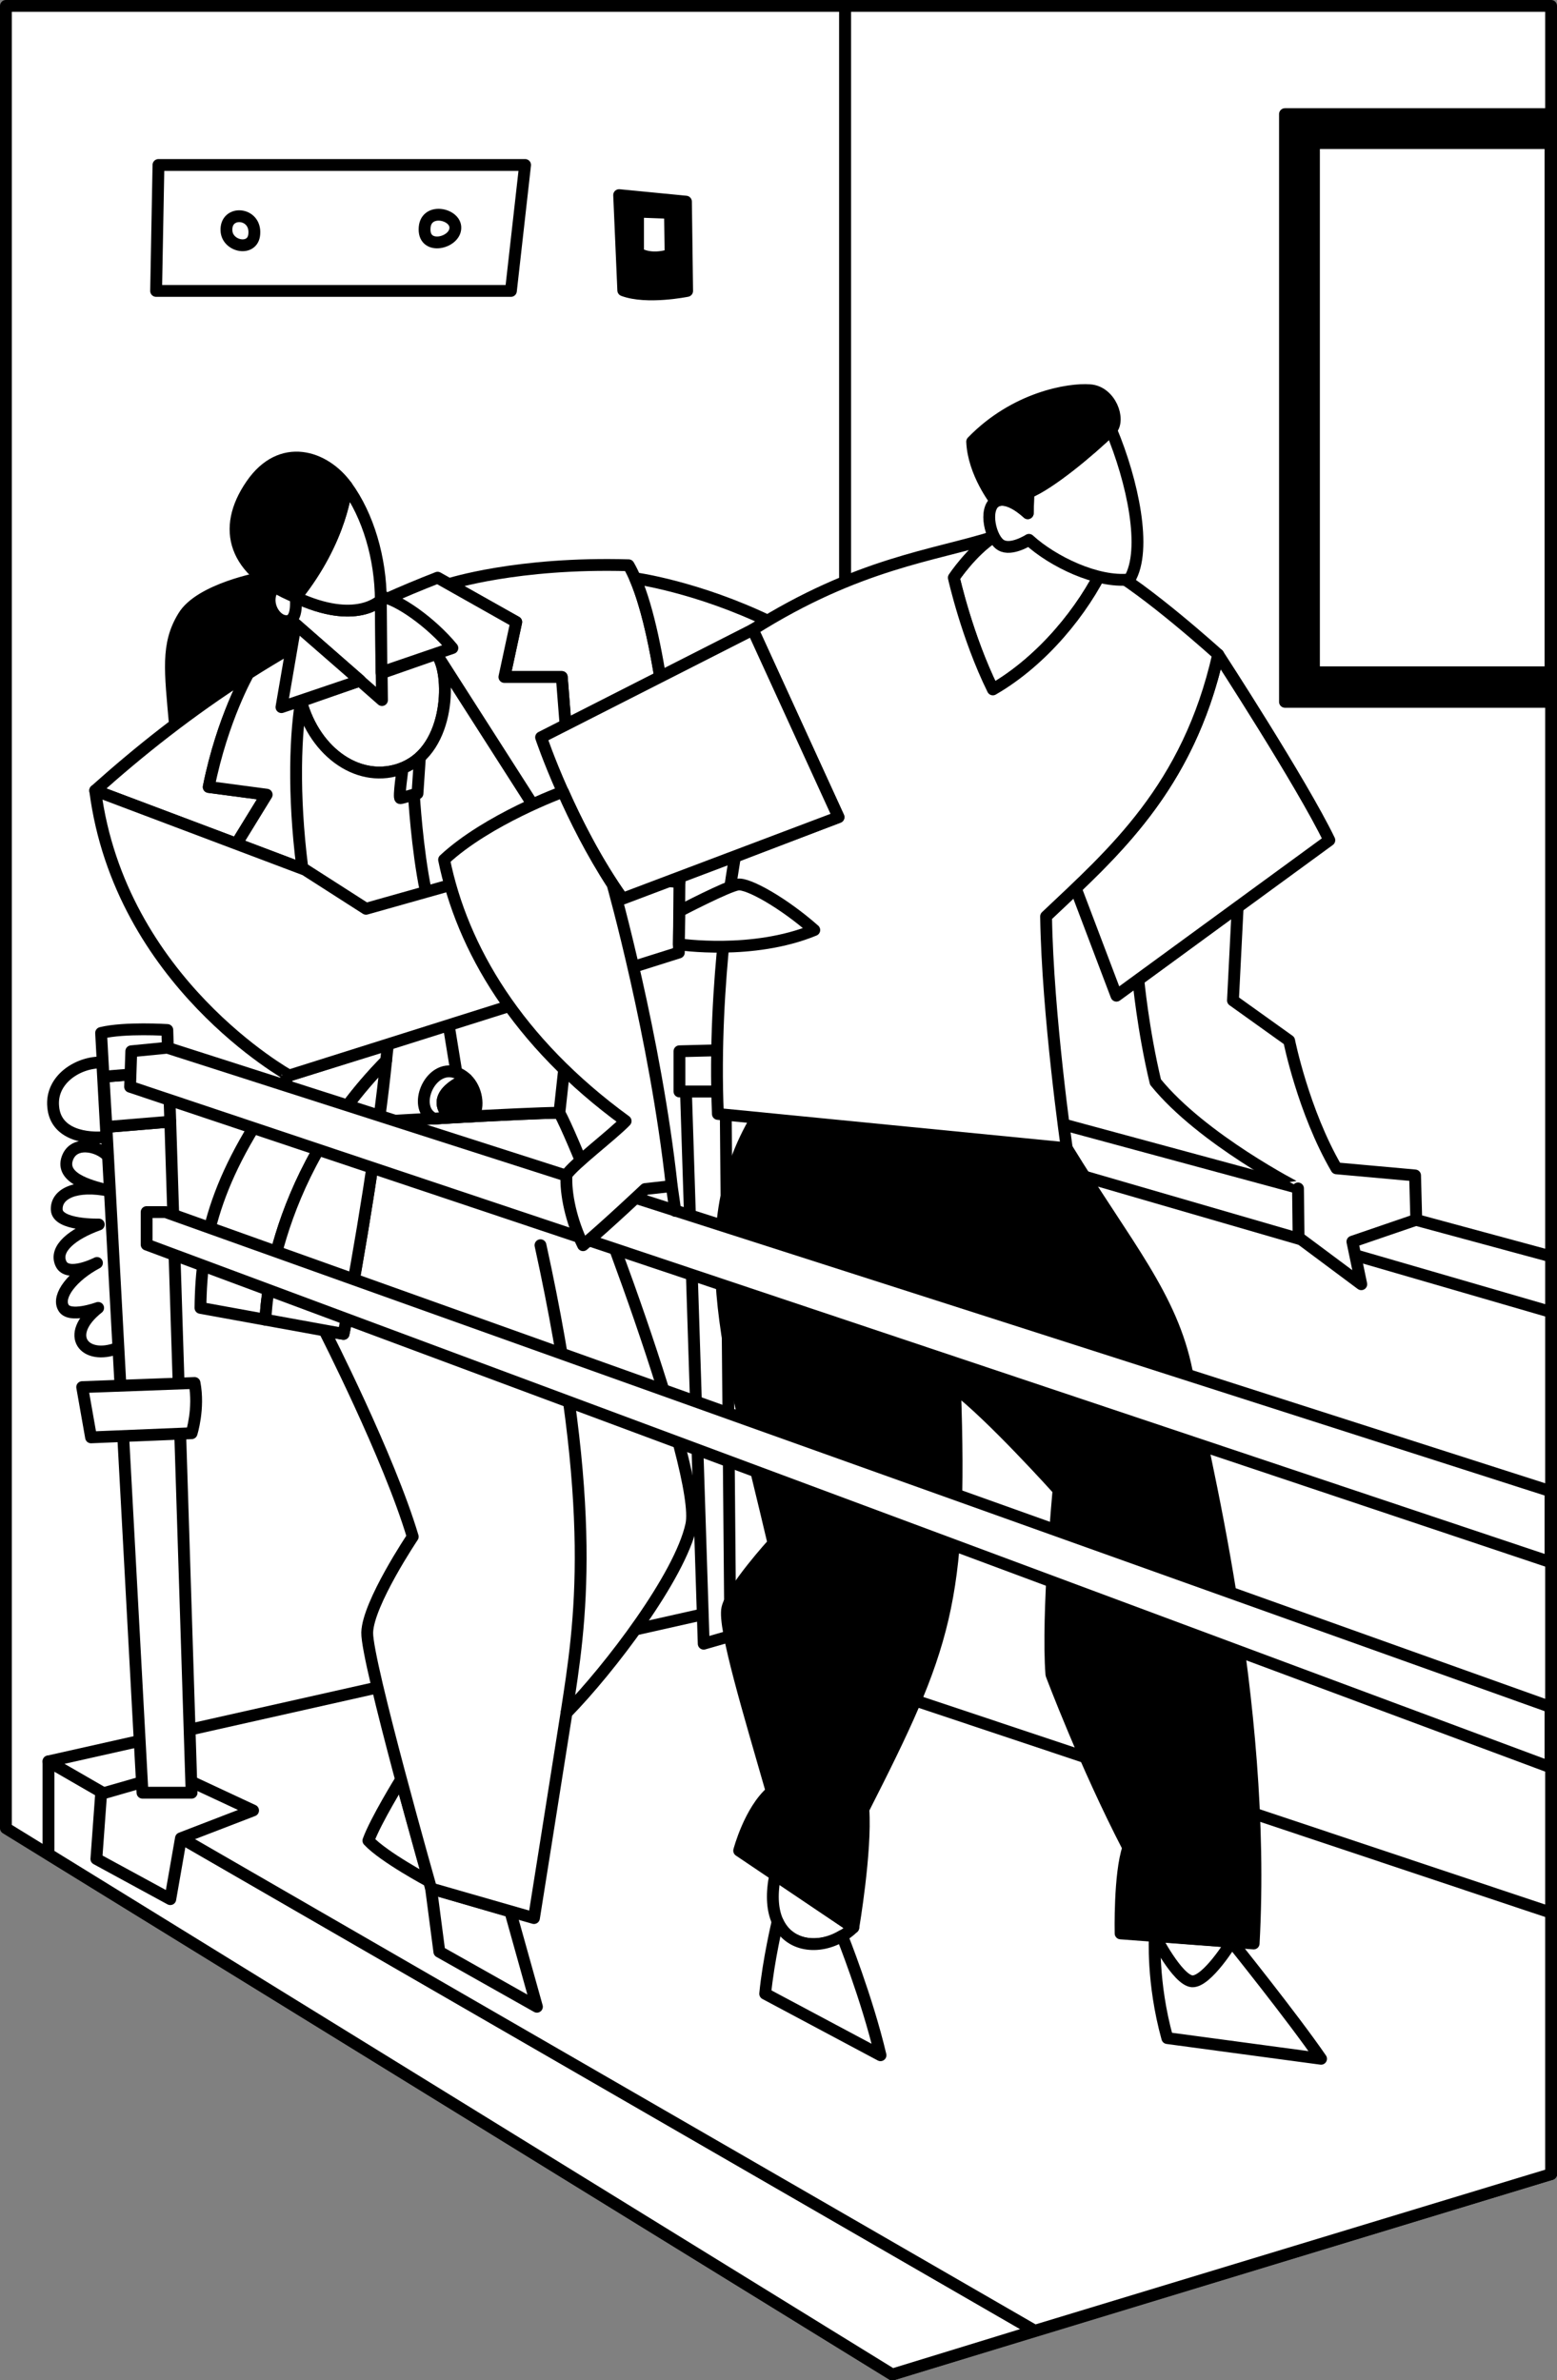
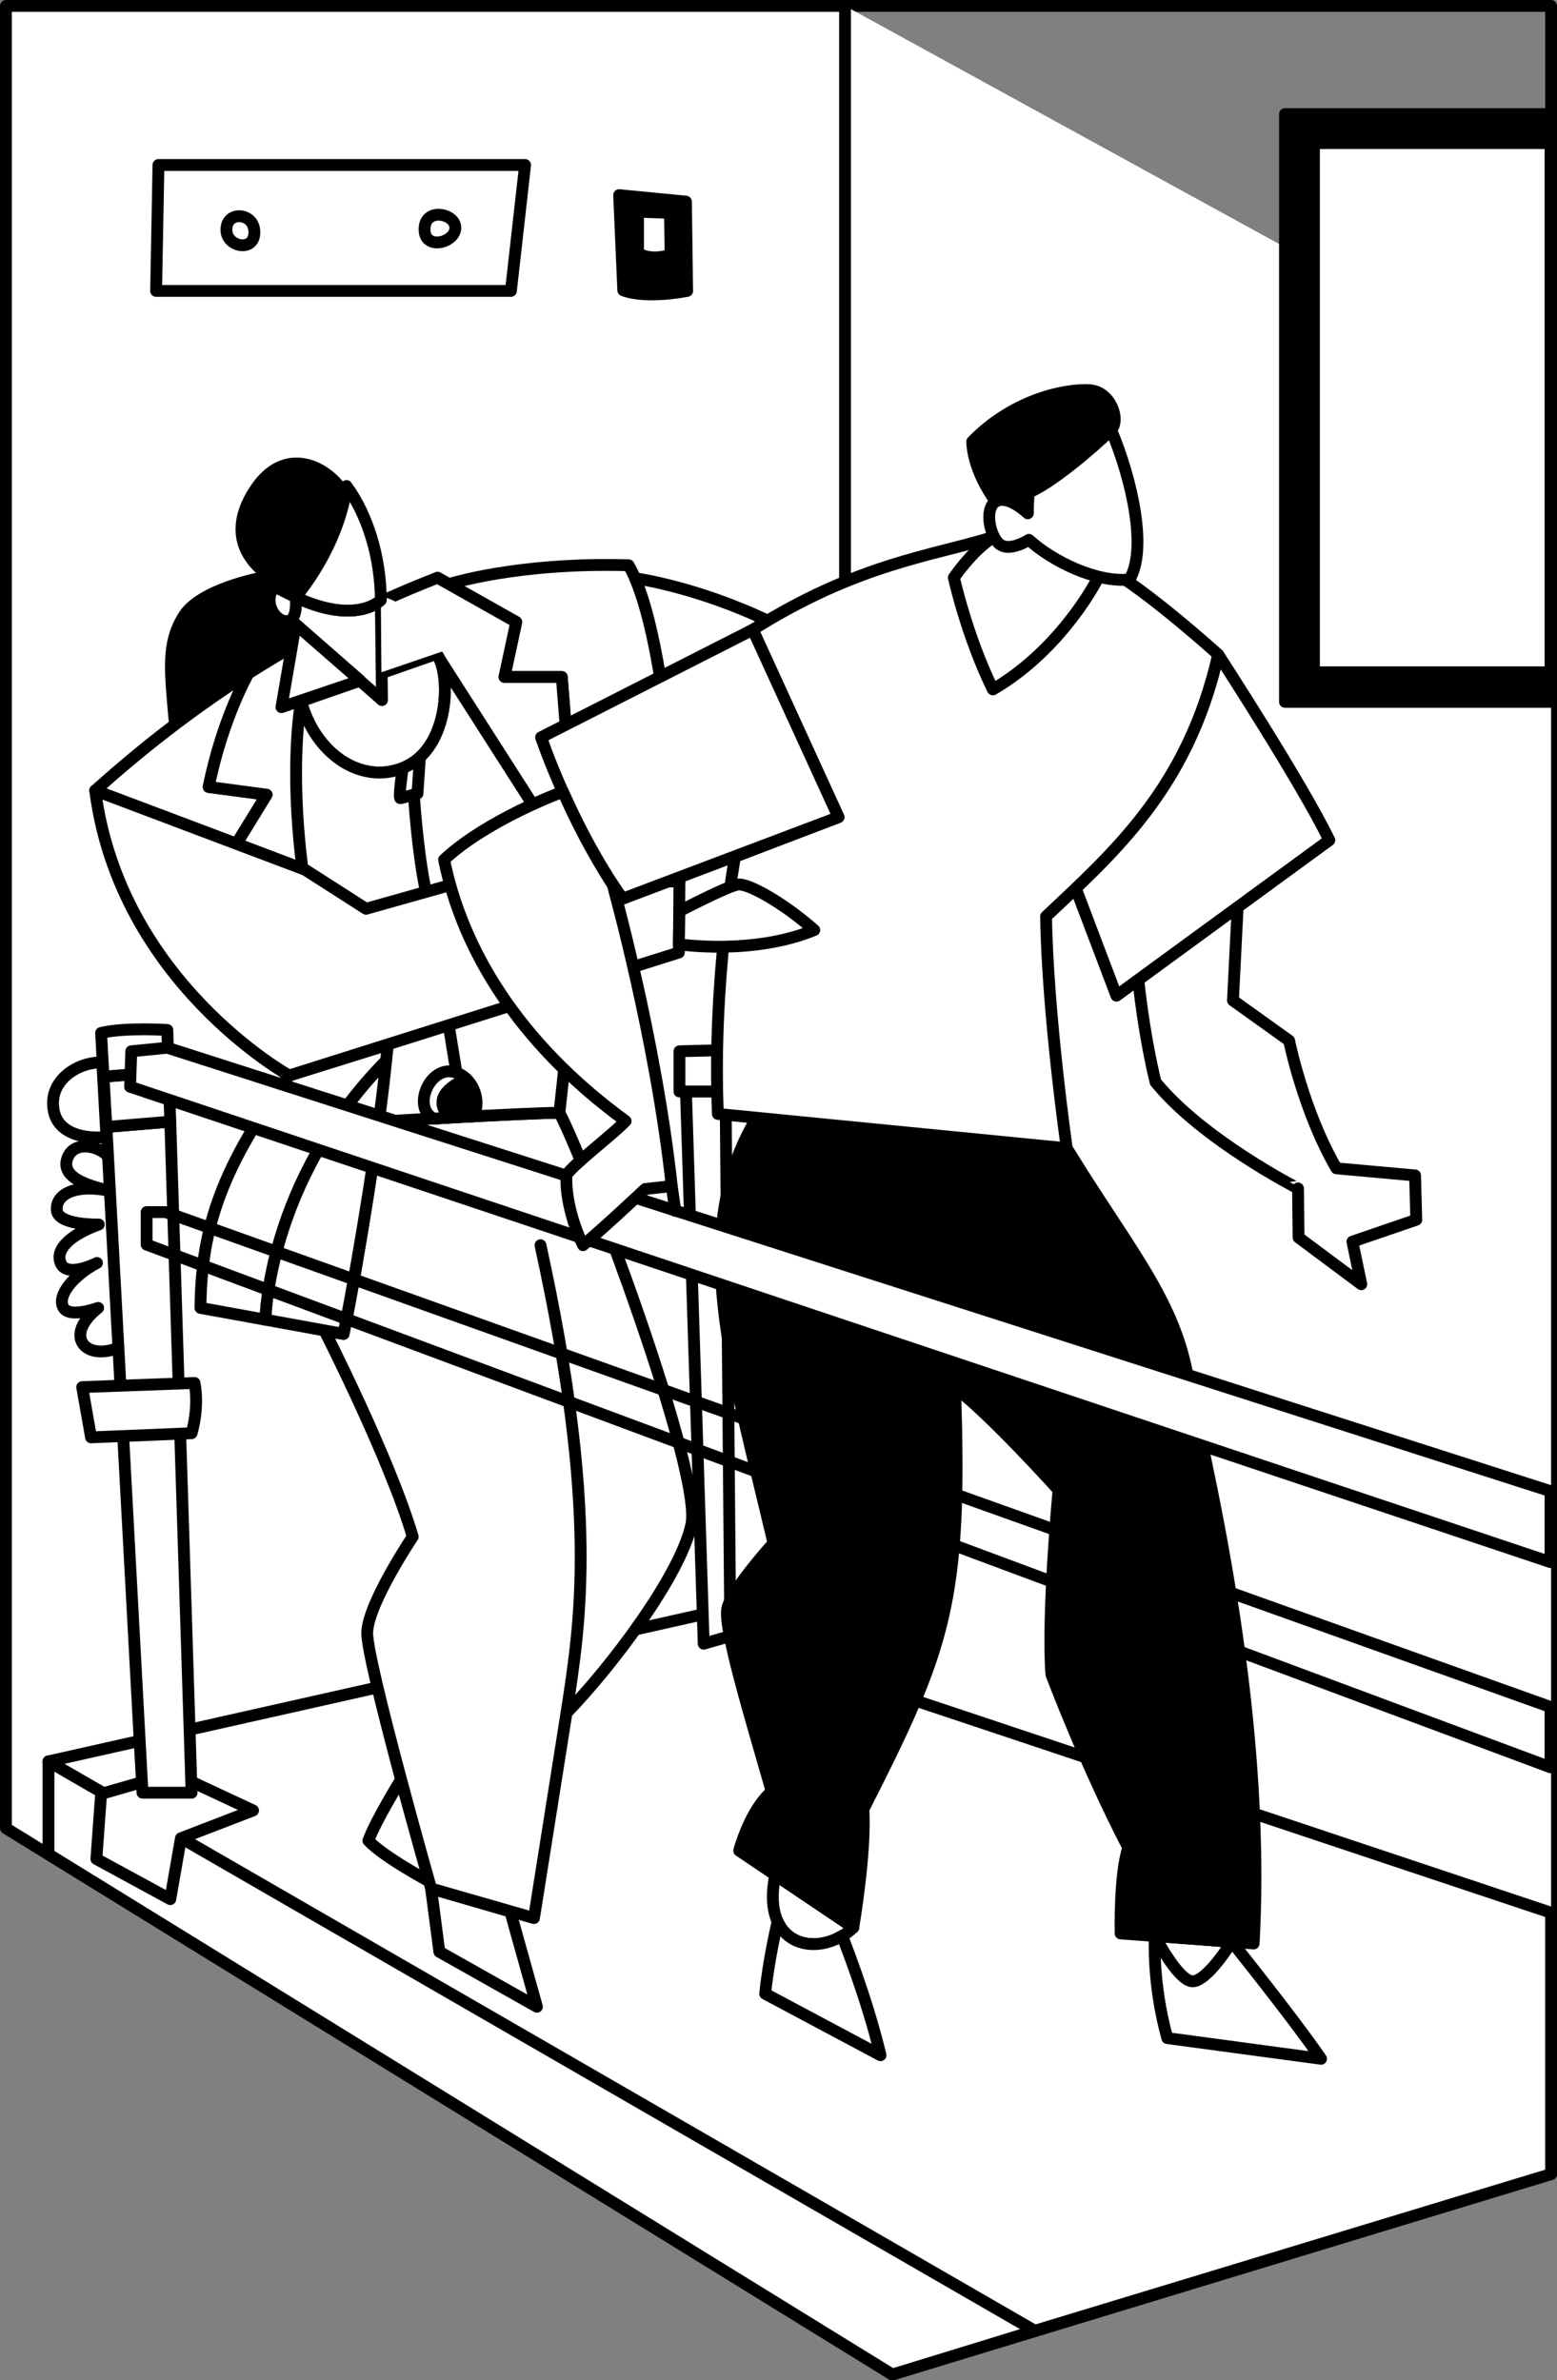
<svg xmlns="http://www.w3.org/2000/svg" width="351.063" height="536.744" viewBox="0 0 263.297 402.558">
  <rect x="0" y="0" width="263.297" height="402.558" fill="#808080" stroke="none" />
-   <path style="fill:#fff;fill-opacity:1;fill-rule:nonzero;stroke:none" d="M278.023 783.477V416.773H158.625v301.204l119.398 65.5" transform="translate(-15.727 -415.773)" />
  <path style="fill:none;stroke:#000;stroke-width:20;stroke-linecap:round;stroke-linejoin:round;stroke-miterlimit:4;stroke-opacity:1" d="M2780.234 585.234v3667.032H1586.25V1240.234Zm0 0" transform="matrix(.1 0 0 -.1 -15.727 426.227)" />
  <path style="fill:#fff;fill-opacity:1;fill-rule:nonzero;stroke:none" d="m138.523 593.375 20.204 2.602 119.296 32.296v9.403l-119.5-34.7-20.097-2.601.097-7" transform="translate(-15.727 -415.773)" />
  <path style="fill:none;stroke:#000;stroke-width:20;stroke-linecap:round;stroke-linejoin:round;stroke-miterlimit:4;stroke-opacity:1" d="m1385.234 2486.25 202.032-26.016 1192.968-322.968v-94.024l-1195 346.992-200.976 26.016zm0 0" transform="matrix(.1 0 0 -.1 -15.727 426.227)" />
-   <path style="fill:#fff;fill-opacity:1;fill-rule:nonzero;stroke:none" d="m278.023 783.477-111.398 33.898-149.898-92.398V416.773h141.898v301.204l119.398 65.5" transform="translate(-15.727 -415.773)" />
+   <path style="fill:#fff;fill-opacity:1;fill-rule:nonzero;stroke:none" d="m278.023 783.477-111.398 33.898-149.898-92.398V416.773h141.898l119.398 65.5" transform="translate(-15.727 -415.773)" />
  <path style="fill:none;stroke:#000;stroke-width:20;stroke-linecap:round;stroke-linejoin:round;stroke-miterlimit:4;stroke-opacity:1" d="M2780.234 585.234 1666.25 246.25 167.266 1170.234v3082.032H1586.25V1240.234Zm0 0" transform="matrix(.1 0 0 -.1 -15.727 426.227)" />
  <path style="fill:#fff;fill-opacity:1;fill-rule:nonzero;stroke:none" d="M104.523 443.676h-62l-.398 21.3h60l2.398-21.3" transform="translate(-15.727 -415.773)" />
  <path style="fill:none;stroke:#000;stroke-width:20;stroke-linecap:round;stroke-linejoin:round;stroke-miterlimit:4;stroke-opacity:1" d="M1045.234 3983.242h-620l-3.984-213.008h600zm0 0" transform="matrix(.1 0 0 -.1 -15.727 426.227)" />
  <path style="fill:#fff;fill-opacity:1;fill-rule:nonzero;stroke:none" d="M54.023 454.773c-.183-3.52 5.04-3.136 4.704.602-.227 3-4.602 2.125-4.704-.602" transform="translate(-15.727 -415.773)" />
  <path style="fill:none;stroke:#000;stroke-width:20;stroke-linecap:round;stroke-linejoin:round;stroke-miterlimit:4;stroke-opacity:1" d="M540.234 3872.266c-1.836 35.195 50.391 31.367 47.032-6.016-2.266-30-46.016-21.25-47.032 6.016Zm0 0" transform="matrix(.1 0 0 -.1 -15.727 426.227)" />
  <path style="fill:#fff;fill-opacity:1;fill-rule:nonzero;stroke:none" d="M87.523 454.574c-.023-3.828 5.352-2.699 5.204-.199-.102 2.5-5.227 3.75-5.204.2" transform="translate(-15.727 -415.773)" />
  <path style="fill:none;stroke:#000;stroke-width:20;stroke-linecap:round;stroke-linejoin:round;stroke-miterlimit:4;stroke-opacity:1" d="M875.234 3874.258c-.234 38.281 53.516 26.992 52.032 1.992-1.016-25-52.266-37.5-52.032-1.992Zm0 0" transform="matrix(.1 0 0 -.1 -15.727 426.227)" />
  <path style="fill:#000;fill-opacity:1;fill-rule:nonzero;stroke:none" d="m120.426 448.773 11.3 1.102.2 15.102s-6.801 1.398-10.801-.102l-.7-16.102" transform="translate(-15.727 -415.773)" />
  <path style="fill:none;stroke:#000;stroke-width:20;stroke-linecap:round;stroke-linejoin:round;stroke-miterlimit:4;stroke-opacity:1" d="m1204.258 3932.266 113.008-11.016 1.992-151.016s-68.008-13.984-108.008 1.016zm0 0" transform="matrix(.1 0 0 -.1 -15.727 426.227)" />
  <path style="fill:#fff;fill-opacity:1;fill-rule:nonzero;stroke:none" d="M123.625 451.574v7s1.875 1.426 5.5.301l-.102-7.102-5.398-.199" transform="translate(-15.727 -415.773)" />
  <path style="fill:none;stroke:#000;stroke-width:20;stroke-linecap:round;stroke-linejoin:round;stroke-miterlimit:4;stroke-opacity:1" d="M1236.25 3904.258v-70s18.75-14.258 55-3.008l-1.016 71.016zm0 0" transform="matrix(.1 0 0 -.1 -15.727 426.227)" />
  <path style="fill:#000;fill-opacity:1;fill-rule:nonzero;stroke:none" d="M233.023 534.477v-99.403h44.903v99.403h-44.903" transform="translate(-15.727 -415.773)" />
  <path style="fill:none;stroke:#000;stroke-width:20;stroke-linecap:round;stroke-linejoin:round;stroke-miterlimit:4;stroke-opacity:1" d="M2330.234 3075.234v994.024h449.024v-994.024zm0 0" transform="matrix(.1 0 0 -.1 -15.727 426.227)" />
  <path style="fill:#fff;fill-opacity:1;fill-rule:nonzero;stroke:none" d="M237.926 529.477v-89.5h40v89.5h-40" transform="translate(-15.727 -415.773)" />
  <path style="fill:none;stroke:#000;stroke-width:20;stroke-linecap:round;stroke-linejoin:round;stroke-miterlimit:4;stroke-opacity:1" d="M2379.258 3125.234v895h400v-895zm0 0" transform="matrix(.1 0 0 -.1 -15.727 426.227)" />
  <path style="fill:#fff;fill-opacity:1;fill-rule:nonzero;stroke:none" d="M23.926 713.676v15.699l142.699 88 24.102-7.398-166.801-96.301" transform="translate(-15.727 -415.773)" />
  <path style="fill:none;stroke:#000;stroke-width:20;stroke-linecap:round;stroke-linejoin:round;stroke-miterlimit:4;stroke-opacity:1" d="M239.258 1283.242V1126.25l1426.992-880 241.016 73.984zm0 0" transform="matrix(.1 0 0 -.1 -15.727 426.227)" />
  <path style="fill:#fff;fill-opacity:1;fill-rule:nonzero;stroke:none" d="m190.727 809.977 87.296-26.5v-44.204l-134.796-45-8.5-5.5-110.801 24.903 166.8 96.3" transform="translate(-15.727 -415.773)" />
  <path style="fill:none;stroke:#000;stroke-width:20;stroke-linecap:round;stroke-linejoin:round;stroke-miterlimit:4;stroke-opacity:1" d="m1907.266 320.234 872.968 265v442.032l-1347.968 450-85 55-1108.008-249.024zm0 0" transform="matrix(.1 0 0 -.1 -15.727 426.227)" />
  <path style="fill:#fff;fill-opacity:1;fill-rule:nonzero;stroke:none" d="m32.023 730.176 12.5 6.8 1.801-10.3 12.2-4.7-13.5-6.3-12.2 3.5-.8 11" transform="translate(-15.727 -415.773)" />
  <path style="fill:none;stroke:#000;stroke-width:20;stroke-linecap:round;stroke-linejoin:round;stroke-miterlimit:4;stroke-opacity:1" d="m320.234 1118.242 125-68.008 18.008 103.008 121.992 46.992-135 63.008-121.992-35zm0 0" transform="matrix(.1 0 0 -.1 -15.727 426.227)" />
  <path style="fill:#fff;fill-opacity:1;fill-rule:nonzero;stroke:none" d="m33.727 606.375 6.097 112.602h8.301l-3.602-113.5-10.796.898" transform="translate(-15.727 -415.773)" />
  <path style="fill:none;stroke:#000;stroke-width:20;stroke-linecap:round;stroke-linejoin:round;stroke-miterlimit:4;stroke-opacity:1" d="m337.266 2356.25 60.976-1126.016h83.008l-36.016 1135zm0 0" transform="matrix(.1 0 0 -.1 -15.727 426.227)" />
  <path style="fill:#fff;fill-opacity:1;fill-rule:nonzero;stroke:none" d="m44.523 605.477-.296-8.5-11 .898.5 8.5 10.796-.898" transform="translate(-15.727 -415.773)" />
  <path style="fill:none;stroke:#000;stroke-width:20;stroke-linecap:round;stroke-linejoin:round;stroke-miterlimit:4;stroke-opacity:1" d="m445.234 2365.234-2.968 85-110-8.984 5-85zm0 0" transform="matrix(.1 0 0 -.1 -15.727 426.227)" />
  <path style="fill:#fff;fill-opacity:1;fill-rule:nonzero;stroke:none" d="m44.227 596.977-.204-7s-7.191-.477-11.199.5l.403 7.398 11-.898" transform="translate(-15.727 -415.773)" />
  <path style="fill:none;stroke:#000;stroke-width:20;stroke-linecap:round;stroke-linejoin:round;stroke-miterlimit:4;stroke-opacity:1" d="m442.266 2450.234-2.032 70s-71.914 4.766-111.992-5l4.024-73.984zm0 0" transform="matrix(.1 0 0 -.1 -15.727 426.227)" />
  <path style="fill:#fff;fill-opacity:1;fill-rule:nonzero;stroke:none" d="m29.625 650.375 1.5 8.5 17-.7s1.328-4.175.5-8.5l-19 .7" transform="translate(-15.727 -415.773)" />
  <path style="fill:none;stroke:#000;stroke-width:20;stroke-linecap:round;stroke-linejoin:round;stroke-miterlimit:4;stroke-opacity:1" d="m296.25 1916.25 15-85 170 6.992s13.281 41.758 5 85zm0 0" transform="matrix(.1 0 0 -.1 -15.727 426.227)" />
  <path style="fill:#fff;fill-opacity:1;fill-rule:nonzero;stroke:none" d="m33.023 595.477.704 12.597c-3.29.364-8.602-.324-9-5.097-.477-4.727 4.406-7.665 8.296-7.5" transform="translate(-15.727 -415.773)" />
  <path style="fill:none;stroke:#000;stroke-width:20;stroke-linecap:round;stroke-linejoin:round;stroke-miterlimit:4;stroke-opacity:1" d="m330.234 2465.234 7.032-125.976c-32.891-3.633-86.016 3.242-90 50.976-4.766 47.266 44.062 76.641 82.968 75zm9.024-157.968c-16.133 17.734-59.883 27.109-69.024-7.032-8.359-33.359 46.016-45.234 72.032-51.992-56.641 11.758-90.391-5.117-89.024-31.992 1.133-26.875 71.016-25 71.016-25-43.633-15.625-75.508-40.625-64.024-66.016 11.016-24.609 61.016 1.016 61.016 1.016-41.25-21.875-67.5-55.625-56.992-75 9.492-19.375 58.984-1.016 58.984-1.016-58.867-46.484-22.617-89.609 33.008-67.968" transform="matrix(.1 0 0 -.1 -15.727 426.227)" />
  <path style="fill:#000;fill-opacity:1;fill-rule:nonzero;stroke:none" d="M60.023 513.477c1.508 1.242 3.414 2.328 5.704 3.296l.199 8S54.562 531 45.324 538.477c-.824-9.29-1.449-13.727 1.403-18.403 2.773-4.699 13.296-6.597 13.296-6.597" transform="translate(-15.727 -415.773)" />
  <path style="fill:none;stroke:#000;stroke-width:20;stroke-linecap:round;stroke-linejoin:round;stroke-miterlimit:4;stroke-opacity:1" d="M600.234 3285.234c15.078-12.422 34.141-23.28 57.032-32.968l1.992-80S545.625 3110 453.242 3035.234c-8.242 92.891-14.492 137.266 14.024 184.024 27.734 46.992 132.968 65.976 132.968 65.976Zm0 0" transform="matrix(.1 0 0 -.1 -15.727 426.227)" />
  <path style="fill:#fff;fill-opacity:1;fill-rule:nonzero;stroke:none" d="m88.625 735.176 1.398 10.699 16.5 9.3-4.5-16.1-13.398-3.9" transform="translate(-15.727 -415.773)" />
  <path style="fill:none;stroke:#000;stroke-width:20;stroke-linecap:round;stroke-linejoin:round;stroke-miterlimit:4;stroke-opacity:1" d="m886.25 1068.242 13.984-106.992 165-93.008-45 161.016zm0 0" transform="matrix(.1 0 0 -.1 -15.727 426.227)" />
  <path style="fill:#fff;fill-opacity:1;fill-rule:nonzero;stroke:none" d="M88.324 733.977s-7.699-4.102-10.3-6.903c1.226-3.386 5.5-10.3 5.5-10.3l4.8 17.203" transform="translate(-15.727 -415.773)" />
  <path style="fill:none;stroke:#000;stroke-width:20;stroke-linecap:round;stroke-linejoin:round;stroke-miterlimit:4;stroke-opacity:1" d="M883.242 1080.234s-76.992 41.016-103.008 69.024c12.266 33.867 55 103.008 55 103.008zm0 0" transform="matrix(.1 0 0 -.1 -15.727 426.227)" />
  <path style="fill:#fff;fill-opacity:1;fill-rule:nonzero;stroke:none" d="M79.824 605.477s24.676-1.477 30.5-1.5c4.625 8.699 24.285 60.964 22.301 69.699-1.902 8.715-13.793 24.324-21.102 31.8-2.023 12.856-5.5 34.7-5.5 34.7l-17.398-5s-10.926-38.446-10.8-43.301c.14-4.938 7.698-16.2 7.698-16.2-4.023-13.507-14.898-34.8-14.898-34.8l3.2.5c2.675-12.543 6-35.898 6-35.898" transform="translate(-15.727 -415.773)" />
  <path style="fill:none;stroke:#000;stroke-width:20;stroke-linecap:round;stroke-linejoin:round;stroke-miterlimit:4;stroke-opacity:1" d="M798.242 2365.234s246.758 14.766 305 15c46.25-86.992 242.852-609.648 223.008-696.992-19.023-87.148-137.93-243.242-211.016-318.008-20.234-128.554-55-346.992-55-346.992l-173.984 50s-109.258 384.453-108.008 433.008c1.406 49.375 76.992 161.992 76.992 161.992C815 1798.32 706.25 2011.25 706.25 2011.25l31.992-5c26.758 125.43 60 358.984 60 358.984zm0 0" transform="matrix(.1 0 0 -.1 -15.727 426.227)" />
  <path style="fill:none;stroke:#000;stroke-width:20;stroke-linecap:round;stroke-linejoin:round;stroke-miterlimit:4;stroke-opacity:1" d="M1115.234 1365.234C1138.75 1517.5 1170 1705 1071.25 2156.25" transform="matrix(.1 0 0 -.1 -15.727 426.227)" />
  <path style="fill:#fff;fill-opacity:1;fill-rule:nonzero;stroke:none" d="m130.625 564.977-17.3-1.602-2.598-33.102h-9.704l2-9.296-11.398-6.403s11.543-3.742 30.398-3.199c7.145 12.293 8.602 53.602 8.602 53.602" transform="translate(-15.727 -415.773)" />
  <path style="fill:none;stroke:#000;stroke-width:20;stroke-linecap:round;stroke-linejoin:round;stroke-miterlimit:4;stroke-opacity:1" d="m1306.25 2770.234-173.008 16.016-25.976 331.016h-97.032l20 92.968-113.984 64.024s115.43 37.422 303.984 31.992c71.446-122.93 86.016-536.016 86.016-536.016zm0 0" transform="matrix(.1 0 0 -.1 -15.727 426.227)" />
  <path style="fill:#fff;fill-opacity:1;fill-rule:nonzero;stroke:none" d="M146.023 520.977c-12.355-5.977-22.898-7.403-22.898-7.403 4.531 10.508 6.473 33.207 7.2 44.602l22.3 1.3-6.602-38.5" transform="translate(-15.727 -415.773)" />
  <path style="fill:none;stroke:#000;stroke-width:20;stroke-linecap:round;stroke-linejoin:round;stroke-miterlimit:4;stroke-opacity:1" d="M1460.234 3210.234c-123.554 59.766-228.984 74.024-228.984 74.024 45.313-105.078 64.727-332.07 71.992-446.016l223.008-13.008zm0 0" transform="matrix(.1 0 0 -.1 -15.727 426.227)" />
  <path style="fill:#fff;fill-opacity:1;fill-rule:nonzero;stroke:none" d="m55.727 558.477-23.903-9c7.364-6.594 15.883-13.415 25.903-19.801 0 0-4.395 7.656-6.704 19.199l9.801 1.3-5.097 8.302" transform="translate(-15.727 -415.773)" />
  <path style="fill:none;stroke:#000;stroke-width:20;stroke-linecap:round;stroke-linejoin:round;stroke-miterlimit:4;stroke-opacity:1" d="m557.266 2835.234-239.024 90c73.633 65.938 158.828 134.141 259.024 198.008 0 0-43.946-76.562-67.032-191.992l98.008-13.008zm0 0" transform="matrix(.1 0 0 -.1 -15.727 426.227)" />
  <path style="fill:#fff;fill-opacity:1;fill-rule:nonzero;stroke:none" d="m55.727 558.477 5.097-8.301-9.8-1.301c2.308-11.543 6.703-19.2 6.703-19.2 9.293-5.929 19.878-11.484 32-16.198l13.296 7.5-2 9.296h9.704l2.597 33.102-10.5-1-25.199 7.102-10.3-6.602-11.598-4.398" transform="translate(-15.727 -415.773)" />
  <path style="fill:none;stroke:#000;stroke-width:20;stroke-linecap:round;stroke-linejoin:round;stroke-miterlimit:4;stroke-opacity:1" d="m557.266 2835.234 50.976 83.008-98.008 13.008c23.086 115.43 67.032 191.992 67.032 191.992 92.93 59.297 198.789 114.844 320 161.992l132.968-75-20-92.968h97.032l25.976-331.016-105 10-251.992-71.016-103.008 66.016Zm0 0" transform="matrix(.1 0 0 -.1 -15.727 426.227)" />
  <path style="fill:#fff;fill-opacity:1;fill-rule:nonzero;stroke:none" d="m89.523 526.375-22.898 8c2.375 8.793 10.043 14.125 17.2 11.3 8.187-3.241 8.175-16.343 5.698-19.3" transform="translate(-15.727 -415.773)" />
  <path style="fill:none;stroke:#000;stroke-width:20;stroke-linecap:round;stroke-linejoin:round;stroke-miterlimit:4;stroke-opacity:1" d="m895.234 3156.25-228.984-80C690 2988.32 766.68 2935 838.242 2963.242c81.875 32.422 81.758 163.438 56.992 193.008Zm0 0" transform="matrix(.1 0 0 -.1 -15.727 426.227)" />
  <path style="fill:#fff;fill-opacity:1;fill-rule:nonzero;stroke:none" d="M89.523 526.375c2.477 2.957 2.489 16.059-5.699 19.3-7.156 2.825-14.824-2.507-17.199-11.3-2.176 13.75-.793 43.793 13.2 71.102 0 0 24.675-1.477 30.5-1.5l4.198-38.5-25-39.102" transform="translate(-15.727 -415.773)" />
  <path style="fill:none;stroke:#000;stroke-width:20;stroke-linecap:round;stroke-linejoin:round;stroke-miterlimit:4;stroke-opacity:1" d="M895.234 3156.25c24.766-29.57 24.883-160.586-56.992-193.008C766.68 2935 690 2988.32 666.25 3076.25c-21.758-137.5-7.93-437.93 131.992-711.016 0 0 246.758 14.766 305 15l41.992 385zm0 0" transform="matrix(.1 0 0 -.1 -15.727 426.227)" />
  <path style="fill:#fff;fill-opacity:1;fill-rule:nonzero;stroke:none" d="m65.727 516.773-1.102 3.602 15.7 13.8-.2-16.902s-4.125 4.309-14.398-.5" transform="translate(-15.727 -415.773)" />
  <path style="fill:none;stroke:#000;stroke-width:20;stroke-linecap:round;stroke-linejoin:round;stroke-miterlimit:4;stroke-opacity:1" d="m657.266 3252.266-11.016-36.016 156.992-138.008-1.992 169.024s-41.25-43.086-143.984 5zm0 0" transform="matrix(.1 0 0 -.1 -15.727 426.227)" />
  <path style="fill:#fff;fill-opacity:1;fill-rule:nonzero;stroke:#000;stroke-width:20;stroke-linecap:round;stroke-linejoin:round;stroke-miterlimit:4;stroke-opacity:1" d="m657.266 3206.25-24.024-140 133.008 45zm0 0" transform="matrix(.1 0 0 -.1 -15.727 426.227)" />
  <path style="fill:#fff;fill-opacity:1;fill-rule:nonzero;stroke:none" d="m80.125 516.676.102 12.8 12-4.101c-3.54-4.305-9.29-8.375-12.102-8.7" transform="translate(-15.727 -415.773)" />
-   <path style="fill:none;stroke:#000;stroke-width:20;stroke-linecap:round;stroke-linejoin:round;stroke-miterlimit:4;stroke-opacity:1" d="m801.25 3253.242 1.016-128.008 120 41.016c-35.391 43.047-92.891 83.75-121.016 86.992Zm0 0" transform="matrix(.1 0 0 -.1 -15.727 426.227)" />
  <path style="fill:#fff;fill-opacity:1;fill-rule:nonzero;stroke:none" d="m60.625 638.977-11-2c.133-12.067 2.707-22.895 15-39.301l16.7-5.2c-.11.801-.192 1.704-.302 2.7-20.148 20.449-20.398 43.8-20.398 43.8" transform="translate(-15.727 -415.773)" />
  <path style="fill:none;stroke:#000;stroke-width:20;stroke-linecap:round;stroke-linejoin:round;stroke-miterlimit:4;stroke-opacity:1" d="m606.25 2030.234-110 20c1.328 120.664 27.07 228.946 150 393.008l166.992 51.992c-1.094-8.007-1.914-17.03-3.008-26.992C608.75 2263.75 606.25 2030.234 606.25 2030.234Zm0 0" transform="matrix(.1 0 0 -.1 -15.727 426.227)" />
  <path style="fill:#fff;fill-opacity:1;fill-rule:nonzero;stroke:none" d="M60.625 638.977s.25-23.352 20.398-43.801c-1.18 11.875-4.257 31.34-7.199 46.199l-13.199-2.398" transform="translate(-15.727 -415.773)" />
  <path style="fill:none;stroke:#000;stroke-width:20;stroke-linecap:round;stroke-linejoin:round;stroke-miterlimit:4;stroke-opacity:1" d="M606.25 2030.234s2.5 233.516 203.984 438.008c-11.797-118.75-42.578-313.398-71.992-461.992zm0 0" transform="matrix(.1 0 0 -.1 -15.727 426.227)" />
  <path style="fill:#fff;fill-opacity:1;fill-rule:nonzero;stroke:none" d="m65.727 516.773-3.602-1.796c-1.875 2.398-.125 5.46 1.602 5.796 1.773.414 2.21-1.523 2-4" transform="translate(-15.727 -415.773)" />
  <path style="fill:none;stroke:#000;stroke-width:20;stroke-linecap:round;stroke-linejoin:round;stroke-miterlimit:4;stroke-opacity:1" d="m657.266 3252.266-36.016 17.968c-18.75-23.984-1.25-54.609 16.016-57.968 17.734-4.141 22.109 15.234 20 40zm0 0" transform="matrix(.1 0 0 -.1 -15.727 426.227)" />
  <path style="fill:#fff;fill-opacity:1;fill-rule:nonzero;stroke:none" d="M65.727 516.773c10.273 4.809 14.398.5 14.398.5-.023-7.03-2.125-14.273-5.8-19.296 0 0-.638 8.898-8.598 18.796" transform="translate(-15.727 -415.773)" />
  <path style="fill:none;stroke:#000;stroke-width:20;stroke-linecap:round;stroke-linejoin:round;stroke-miterlimit:4;stroke-opacity:1" d="M657.266 3252.266c102.734-48.086 143.984-5 143.984-5-.234 70.312-21.25 142.734-58.008 192.968 0 0-6.367-88.984-85.976-187.968zm0 0" transform="matrix(.1 0 0 -.1 -15.727 426.227)" />
  <path style="fill:#000;fill-opacity:1;fill-rule:nonzero;stroke:none" d="M65.727 516.773c7.96-9.898 8.597-18.796 8.597-18.796-3.699-5.102-11.074-7.54-16.097-.204-5.102 7.414-3.04 14.664 7.5 19" transform="translate(-15.727 -415.773)" />
-   <path style="fill:none;stroke:#000;stroke-width:20;stroke-linecap:round;stroke-linejoin:round;stroke-miterlimit:4;stroke-opacity:1" d="M657.266 3252.266c79.609 98.984 85.976 187.968 85.976 187.968-36.992 51.016-110.742 75.391-160.976 2.032-51.016-74.141-30.391-146.641 75-190zm0 0" transform="matrix(.1 0 0 -.1 -15.727 426.227)" />
  <path style="fill:#fff;fill-opacity:1;fill-rule:nonzero;stroke:none" d="M83.824 545.676s-.742 5.074-.398 5.097c.324-.023 2.898-.796 2.898-.796l.403-6s-1.727 1.273-2.903 1.699" transform="translate(-15.727 -415.773)" />
  <path style="fill:none;stroke:#000;stroke-width:20;stroke-linecap:round;stroke-linejoin:round;stroke-miterlimit:4;stroke-opacity:1" d="M838.242 2963.242s-7.422-50.742-3.984-50.976c3.242.234 28.984 7.968 28.984 7.968l4.024 60S850 2967.5 838.242 2963.242zm19.024-45.976s5.234-91.016 20-162.032m38.984-227.968 13.008-80" transform="matrix(.1 0 0 -.1 -15.727 426.227)" />
  <path style="fill:#fff;fill-opacity:1;fill-rule:nonzero;stroke:none" d="M94.625 598.273c-.742-.718-1.652-1.183-2.7-1.296-3.925-.29-6.366 6.382-2.8 8l2.8-.204c-4.237-3.898 2.7-6.5 2.7-6.5" transform="translate(-15.727 -415.773)" />
  <path style="fill:none;stroke:#000;stroke-width:20;stroke-linecap:round;stroke-linejoin:round;stroke-miterlimit:4;stroke-opacity:1" d="M946.25 2437.266c-7.422 7.187-16.523 11.836-26.992 12.968-39.258 2.891-63.672-63.828-28.008-80l28.008 2.032c-42.383 38.984 26.992 65 26.992 65zm0 0" transform="matrix(.1 0 0 -.1 -15.727 426.227)" />
  <path style="fill:#000;fill-opacity:1;fill-rule:nonzero;stroke:none" d="M91.926 604.773c-4.239-3.898 2.699-6.5 2.699-6.5 1.734 1.653 2.2 4.68 1.102 6.301l-3.801.2" transform="translate(-15.727 -415.773)" />
  <path style="fill:none;stroke:#000;stroke-width:20;stroke-linecap:round;stroke-linejoin:round;stroke-miterlimit:4;stroke-opacity:1" d="M919.258 2372.266c-42.383 38.984 26.992 65 26.992 65 17.344-16.524 21.992-46.797 11.016-63.008zm0 0" transform="matrix(.1 0 0 -.1 -15.727 426.227)" />
  <path style="fill:#fff;fill-opacity:1;fill-rule:nonzero;stroke:none" d="m77.625 569.477 25.2-7.102 27.8 2.602-.102 11.898-65.898 20.8S36 581.833 31.825 549.478l35.5 13.398 10.3 6.602" transform="translate(-15.727 -415.773)" />
  <path style="fill:none;stroke:#000;stroke-width:20;stroke-linecap:round;stroke-linejoin:round;stroke-miterlimit:4;stroke-opacity:1" d="m776.25 2725.234 251.992 71.016 278.008-26.016-1.016-118.984-658.984-208.008S360 2601.68 318.242 2925.234l355-133.984zm0 0" transform="matrix(.1 0 0 -.1 -15.727 426.227)" />
  <path style="fill:#fff;fill-opacity:1;fill-rule:nonzero;stroke:none" d="m189.727 507.074 12.699 4.5c-3.492 7.352-10.324 15.903-18.801 20.801-4.375-8.875-6.602-18.898-6.602-18.898s2.977-4.477 6.704-6.903l6 .5" transform="translate(-15.727 -415.773)" />
  <path style="fill:none;stroke:#000;stroke-width:20;stroke-linecap:round;stroke-linejoin:round;stroke-miterlimit:4;stroke-opacity:1" d="m1897.266 3349.258 126.992-45c-34.922-73.516-103.242-159.024-188.008-208.008-43.75 88.75-66.016 188.984-66.016 188.984s29.766 44.766 67.032 69.024zm0 0" transform="matrix(.1 0 0 -.1 -15.727 426.227)" />
  <path style="fill:#fff;fill-opacity:1;fill-rule:nonzero;stroke:none" d="m208.227 581.477 16.796-12.301-.796 15.8 9.5 6.797s2.39 11.961 8 21.602l13.296 1.2.204 7.5-10.801 3.698 1.5 7.204-10.602-7.903-.097-8.3s-16.227-8.274-24.102-18c-2.125-8.899-2.898-17.297-2.898-17.297" transform="translate(-15.727 -415.773)" />
  <path style="fill:none;stroke:#000;stroke-width:20;stroke-linecap:round;stroke-linejoin:round;stroke-miterlimit:4;stroke-opacity:1" d="m2082.266 2605.234 167.968 123.008-7.968-158.008 95-67.968s23.906-119.61 80-216.016l132.968-11.992 2.032-75-108.008-36.992 15-72.032-106.016 79.024-.976 83.008S2190 2335 2111.25 2432.266c-21.25 88.984-28.984 172.968-28.984 172.968zm0 0" transform="matrix(.1 0 0 -.1 -15.727 426.227)" />
  <path style="fill:#fff;fill-opacity:1;fill-rule:nonzero;stroke:none" d="M131.727 600.375h6.699l.8 92.102-4.5 1.296-3-93.398" transform="translate(-15.727 -415.773)" />
  <path style="fill:none;stroke:#000;stroke-width:20;stroke-linecap:round;stroke-linejoin:round;stroke-miterlimit:4;stroke-opacity:1" d="M1317.266 2416.25h66.992l8.008-921.016-45-12.968zm0 0" transform="matrix(.1 0 0 -.1 -15.727 426.227)" />
  <path style="fill:#fff;fill-opacity:1;fill-rule:nonzero;stroke:none" d="M130.625 600.375h7.8l.098-7-7.898.2v6.8" transform="translate(-15.727 -415.773)" />
  <path style="fill:none;stroke:#000;stroke-width:20;stroke-linecap:round;stroke-linejoin:round;stroke-miterlimit:4;stroke-opacity:1" d="M1306.25 2416.25h78.008l.976 70-78.984-1.992zm0 0" transform="matrix(.1 0 0 -.1 -15.727 426.227)" />
  <path style="fill:#fff;fill-opacity:1;fill-rule:nonzero;stroke:none" d="m146.824 732.875 13.2 8.898c-5.356 5.227-15.79 3.711-13.2-8.898" transform="translate(-15.727 -415.773)" />
  <path style="fill:none;stroke:#000;stroke-width:20;stroke-linecap:round;stroke-linejoin:round;stroke-miterlimit:4;stroke-opacity:1" d="m1468.242 1091.25 131.992-88.984c-53.554-52.266-157.89-37.11-131.992 88.984Zm0 0" transform="matrix(.1 0 0 -.1 -15.727 426.227)" />
  <path style="fill:#fff;fill-opacity:1;fill-rule:nonzero;stroke:none" d="M158.125 743.176c-3.89 2.355-8.96 1.875-10.898-2.403 0 0-1.559 6.559-2.102 12.204l19.5 10.398c-2.293-9.707-6.5-20.2-6.5-20.2" transform="translate(-15.727 -415.773)" />
  <path style="fill:none;stroke:#000;stroke-width:20;stroke-linecap:round;stroke-linejoin:round;stroke-miterlimit:4;stroke-opacity:1" d="M1581.25 988.242c-38.906-23.554-89.61-18.75-108.984 24.024 0 0-15.586-65.586-21.016-122.032l195-103.984c-22.93 97.07-65 201.992-65 201.992zm0 0" transform="matrix(.1 0 0 -.1 -15.727 426.227)" />
  <path style="fill:#fff;fill-opacity:1;fill-rule:nonzero;stroke:none" d="M211.023 743.176s-.523 7.824 2.102 17.3l26 3.5c-4.793-6.976-15.102-19.8-15.102-19.8l-13-1" transform="translate(-15.727 -415.773)" />
  <path style="fill:none;stroke:#000;stroke-width:20;stroke-linecap:round;stroke-linejoin:round;stroke-miterlimit:4;stroke-opacity:1" d="M2110.234 988.242S2105 910 2131.25 815.234l260-35c-47.93 69.766-151.016 198.008-151.016 198.008Zm0 0" transform="matrix(.1 0 0 -.1 -15.727 426.227)" />
-   <path style="fill:#fff;fill-opacity:1;fill-rule:nonzero;stroke:none" d="m224.023 744.176-13-1s3.809 7.492 6.301 7.699c2.508.125 6.7-6.7 6.7-6.7" transform="translate(-15.727 -415.773)" />
  <path style="fill:none;stroke:#000;stroke-width:20;stroke-linecap:round;stroke-linejoin:round;stroke-miterlimit:4;stroke-opacity:1" d="m2240.234 978.242-130 10s38.086-74.922 63.008-76.992c25.078-1.25 66.992 66.992 66.992 66.992zm0 0" transform="matrix(.1 0 0 -.1 -15.727 426.227)" />
  <path style="fill:#000;fill-opacity:1;fill-rule:nonzero;stroke:none" d="m143.727 604.773 52.398 5.204c10.125 16.523 17.77 25.058 20.3 37.796 2.47 12.762 13.575 55.477 11.302 96.704l-22.5-1.704s-.227-10.023 1.296-14.5c-7.273-14.023-13-29.296-13-29.296-.773-9.977 1.204-31.204 1.204-31.204s-11.477-12.773-17.5-17.296c1.273 36.273-1.68 44.082-15.5 71.296.492 7.106-1.704 20-1.704 20l-19.296-13s1.773-6.773 5.5-10c-3.727-13.023-8.227-27.773-7.5-31 .773-3.273 7.796-11 7.796-11-7.023-30.023-14.523-52.523-2.796-72" transform="translate(-15.727 -415.773)" />
  <path style="fill:none;stroke:#000;stroke-width:20;stroke-linecap:round;stroke-linejoin:round;stroke-miterlimit:4;stroke-opacity:1" d="m1437.266 2372.266 523.984-52.032c101.25-165.234 177.695-250.586 203.008-377.968 24.687-127.618 135.742-554.766 113.008-967.032l-225 17.032s-2.266 100.234 12.968 145c-72.734 140.234-130 292.968-130 292.968-7.734 99.766 12.032 312.032 12.032 312.032s-114.766 127.734-175 172.968c12.734-362.734-16.797-440.82-155-712.968 4.922-71.055-17.032-200-17.032-200l-192.968 130s17.734 67.734 55 100c-37.266 130.234-82.266 277.734-75 310 7.734 32.734 77.968 110 77.968 110-70.234 300.234-145.234 525.234-27.968 720Zm0 0" transform="matrix(.1 0 0 -.1 -15.727 426.227)" />
  <path style="fill:#fff;fill-opacity:1;fill-rule:nonzero;stroke:none" d="M197.625 565.977c9.844-9.348 19.754-20.188 24.102-39.5 0 0 14.105 21.691 18.796 31.398l-36 26.3-6.898-18.198" transform="translate(-15.727 -415.773)" />
  <path style="fill:none;stroke:#000;stroke-width:20;stroke-linecap:round;stroke-linejoin:round;stroke-miterlimit:4;stroke-opacity:1" d="M1976.25 2760.234c98.438 93.477 197.54 201.875 241.016 395 0 0 141.054-216.914 187.968-313.984l-360-263.008zm0 0" transform="matrix(.1 0 0 -.1 -15.727 426.227)" />
  <path style="fill:#fff;fill-opacity:1;fill-rule:nonzero;stroke:none" d="m157.523 553.977-17.5 6.699s-3.855 20.824-2.898 43.5l59 5.8s-3.25-22.601-3.5-39.203c11.25-10.648 24-21.648 29.102-44.296 0 0-12.043-10.926-19.301-14.903-3.492 7.352-10.324 15.903-18.801 20.801-4.375-8.875-6.602-18.898-6.602-18.898s2.977-4.477 6.704-6.903c-9.977 3.176-22.852 4.426-40.704 15.7l14.5 31.703" transform="translate(-15.727 -415.773)" />
  <path style="fill:none;stroke:#000;stroke-width:20;stroke-linecap:round;stroke-linejoin:round;stroke-miterlimit:4;stroke-opacity:1" d="m1575.234 2880.234-175-66.992s-38.554-208.242-28.984-435l590-58.008s-32.5 226.016-35 392.032c112.5 106.484 240 216.484 291.016 442.968 0 0-120.43 109.258-193.008 149.024-34.922-73.516-103.242-159.024-188.008-208.008-43.75 88.75-66.016 188.984-66.016 188.984s29.766 44.766 67.032 69.024C1737.5 3322.5 1608.75 3310 1430.234 3197.266Zm0 0" transform="matrix(.1 0 0 -.1 -15.727 426.227)" />
  <path style="fill:#fff;fill-opacity:1;fill-rule:nonzero;stroke:none" d="M107.227 540.477s5.023 15.023 13.796 27.296l36.5-13.796-14.5-31.704-35.796 18.204" transform="translate(-15.727 -415.773)" />
  <path style="fill:none;stroke:#000;stroke-width:20;stroke-linecap:round;stroke-linejoin:round;stroke-miterlimit:4;stroke-opacity:1" d="M1072.266 3015.234S1122.5 2865 1210.234 2742.266l365 137.968-145 317.032zm0 0" transform="matrix(.1 0 0 -.1 -15.727 426.227)" />
  <path style="fill:#fff;fill-opacity:1;fill-rule:nonzero;stroke:none" d="m130.625 569.875-.102 5.602s12.477 1.898 22.903-2.403c-5.176-4.574-11.176-7.949-12.903-7.699-1.773.25-9.898 4.5-9.898 4.5" transform="translate(-15.727 -415.773)" />
  <path style="fill:none;stroke:#000;stroke-width:20;stroke-linecap:round;stroke-linejoin:round;stroke-miterlimit:4;stroke-opacity:1" d="m1306.25 2721.25-1.016-56.016s124.766-18.984 229.024 24.024C1482.5 2735 1422.5 2768.75 1405.234 2766.25c-17.734-2.5-98.984-45-98.984-45zm0 0" transform="matrix(.1 0 0 -.1 -15.727 426.227)" />
  <path style="fill:#fff;fill-opacity:1;fill-rule:nonzero;stroke:none" d="m44.023 592.977-6.097.597-.2 6 240.2 80.403v-12l-233.903-75" transform="translate(-15.727 -415.773)" />
  <path style="fill:none;stroke:#000;stroke-width:20;stroke-linecap:round;stroke-linejoin:round;stroke-miterlimit:4;stroke-opacity:1" d="m440.234 2490.234-60.976-5.976-1.992-60 2401.992-804.024v120zm0 0" transform="matrix(.1 0 0 -.1 -15.727 426.227)" />
-   <path style="fill:#fff;fill-opacity:1;fill-rule:nonzero;stroke:none" d="M43.727 620.773h-3.204v5.5l237.403 88.403v-10.2l-234.2-83.703" transform="translate(-15.727 -415.773)" />
  <path style="fill:none;stroke:#000;stroke-width:20;stroke-linecap:round;stroke-linejoin:round;stroke-miterlimit:4;stroke-opacity:1" d="M437.266 2212.266h-32.032v-55l2374.024-884.024v101.992zm0 0" transform="matrix(.1 0 0 -.1 -15.727 426.227)" />
  <path style="fill:#fff;fill-opacity:1;fill-rule:nonzero;stroke:none" d="M119.324 565.375c-3.547-5.453-6.394-11.16-8.398-15.7 0 0-12.758 4.657-20.102 11.5 3.043 14.966 12.344 30.825 30.7 44.2-2.192 2.293-8.723 7.227-10 9.102-.192 3.191.808 7.855 2.8 11.898 4.008-3.375 10.5-9.5 10.5-9.5l4.5-.5c-2.75-25.242-10-51-10-51" transform="translate(-15.727 -415.773)" />
  <path style="fill:none;stroke:#000;stroke-width:20;stroke-linecap:round;stroke-linejoin:round;stroke-miterlimit:4;stroke-opacity:1" d="M1193.242 2766.25c-35.469 54.531-63.945 111.602-83.984 156.992 0 0-127.578-46.562-201.016-115 30.43-149.648 123.438-308.242 306.992-441.992-21.914-22.93-87.226-72.266-100-91.016-1.914-31.914 8.086-78.554 28.008-118.984 40.078 33.75 105 95 105 95l45 5c-27.5 252.422-100 510-100 510zm0 0" transform="matrix(.1 0 0 -.1 -15.727 426.227)" />
  <path style="fill:#fff;fill-opacity:1;fill-rule:nonzero;stroke:none" d="M206.727 513.773c3.023-5.023.523-16.648-3.102-25.296-3.625 3.523-10.375 9.148-14 10.597l-.102 3.5s-3.285-3.203-5.398-2c-2.113 1.305-.875 6.438.898 7.403 1.727 1.011 4.704-.903 4.704-.903 4.023 3.676 11.523 7.301 17 6.7" transform="translate(-15.727 -415.773)" />
  <path style="fill:none;stroke:#000;stroke-width:20;stroke-linecap:round;stroke-linejoin:round;stroke-miterlimit:4;stroke-opacity:1" d="M2067.266 3282.266c30.234 50.234 5.234 166.484-31.016 252.968-36.25-35.234-103.75-91.484-140-105.976l-1.016-35s-32.851 32.031-53.984 20c-21.133-13.047-8.75-64.375 8.984-74.024 17.266-10.117 47.032 9.024 47.032 9.024 40.234-36.758 115.234-73.008 170-66.992zm0 0" transform="matrix(.1 0 0 -.1 -15.727 426.227)" />
  <path style="fill:#000;fill-opacity:1;fill-rule:nonzero;stroke:none" d="M184.125 500.574c2.113-1.203 5.398 2 5.398 2l.102-3.5c3.625-1.449 10.375-7.074 14-10.597 1.625-1.727-.125-6.477-3.602-6.704-3.523-.273-12.648 1.227-19.898 8.704.219 5.289 4 10.097 4 10.097" transform="translate(-15.727 -415.773)" />
  <path style="fill:none;stroke:#000;stroke-width:20;stroke-linecap:round;stroke-linejoin:round;stroke-miterlimit:4;stroke-opacity:1" d="M1841.25 3414.258c21.133 12.031 53.984-20 53.984-20l1.016 35c36.25 14.492 103.75 70.742 140 105.976 16.25 17.266-1.25 64.766-36.016 67.032C1965 3605 1873.75 3590 1801.25 3515.234c2.188-52.89 40-100.976 40-100.976zM1293.242 2256.25l6.016-41.992" transform="matrix(.1 0 0 -.1 -15.727 426.227)" />
</svg>